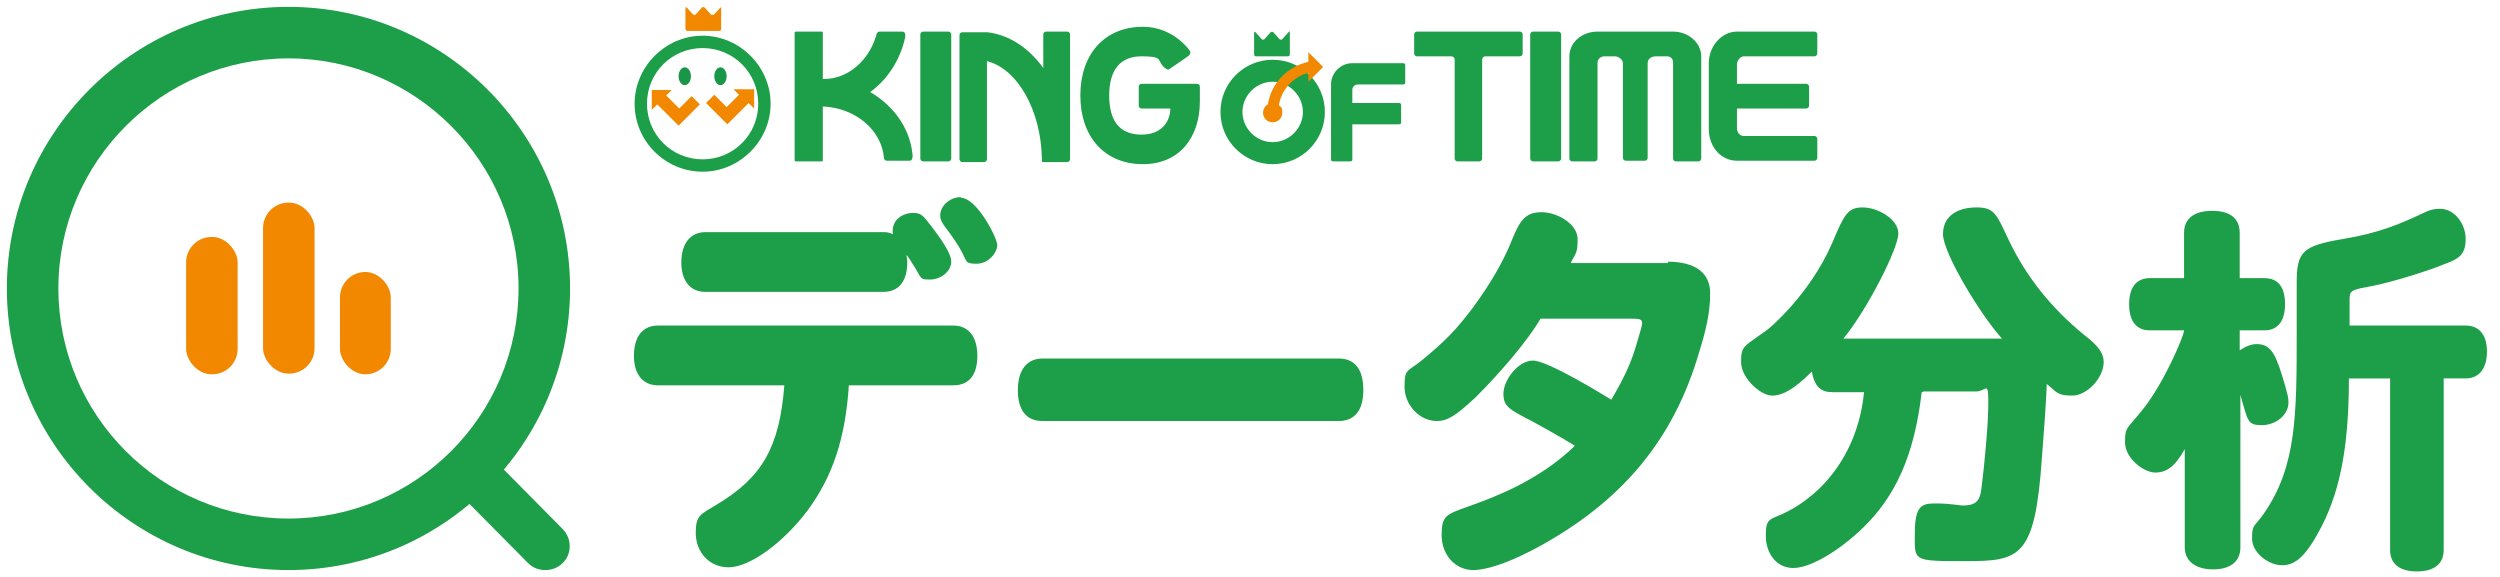
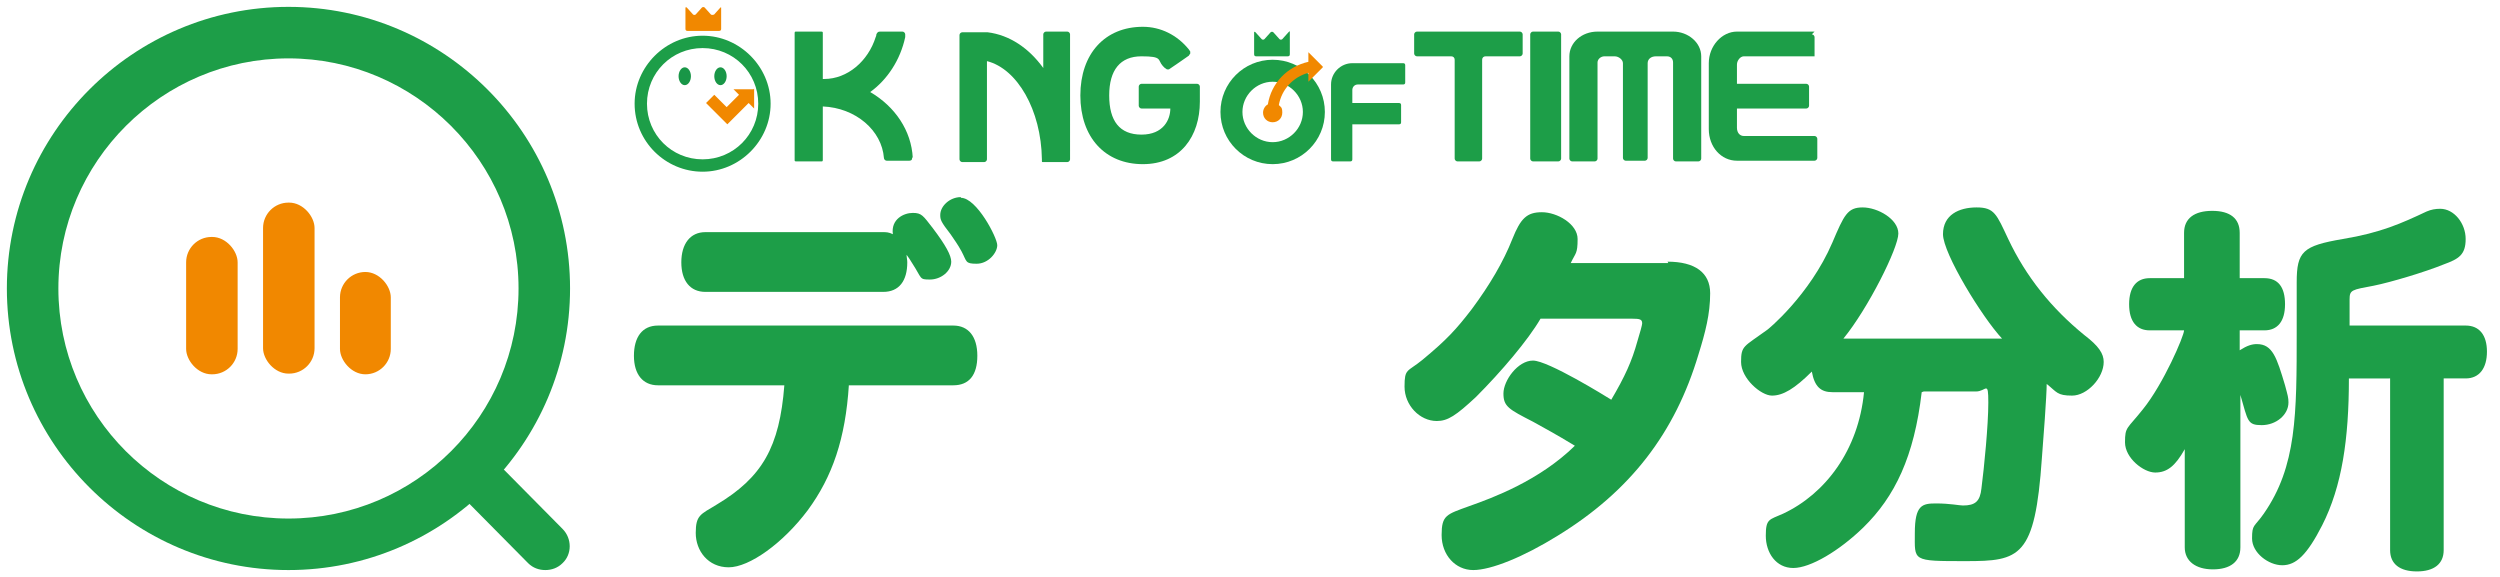
<svg xmlns="http://www.w3.org/2000/svg" id="_レイヤー_1" data-name="レイヤー 1" viewBox="0 0 364 84">
  <defs>
    <style>
      .cls-1 {
        fill: #199647;
      }

      .cls-1, .cls-2, .cls-3 {
        stroke-width: 0px;
      }

      .cls-2 {
        fill: #1d9e48;
      }

      .cls-3 {
        fill: #f18800;
      }
    </style>
  </defs>
  <g>
    <g>
      <path class="cls-2" d="M1,42c0,22.6,18.4,41,41,41s41-18.4,41-41S64.6,1,42,1,1,19.4,1,42ZM8.5,42c0-18.5,15.1-33.5,33.5-33.5s33.5,15,33.5,33.5-15,33.5-33.5,33.5S8.5,60.5,8.5,42Z" />
      <path class="cls-2" d="M79.4,83c-.9,0-1.8-.3-2.5-1l-9.5-9.6c-1.4-1.4-1.4-3.7,0-5,1.4-1.4,3.6-1.4,5,0l9.5,9.6c1.4,1.4,1.4,3.7,0,5-.7.7-1.6,1-2.5,1Z" />
    </g>
    <g>
      <rect class="cls-3" x="38.3" y="29.5" width="7.5" height="24.9" rx="3.7" ry="3.7" />
      <rect class="cls-3" x="27.1" y="34.5" width="7.5" height="20" rx="3.7" ry="3.7" />
      <rect class="cls-3" x="49.5" y="39.6" width="7.4" height="14.9" rx="3.7" ry="3.7" />
    </g>
  </g>
  <g>
    <path class="cls-2" d="M123.6,56c-.5,7.9-2.4,13.4-6,18.3-3.6,4.8-8.5,8.3-11.5,8.3s-4.8-2.4-4.8-5,.7-2.7,3-4.1c6.7-4,9.2-8.4,9.9-17.4h-18.4c-2.2,0-3.5-1.6-3.5-4.3s1.2-4.4,3.5-4.4h43c2.2,0,3.5,1.6,3.5,4.4s-1.2,4.3-3.5,4.3h-15.2ZM128.6,33.8c.4,0,.8,0,1.4.3-.3-2.2,1.6-3.1,2.9-3.1s1.5.4,2.9,2.2c1.9,2.5,2.7,4,2.7,4.9,0,1.4-1.5,2.6-3.1,2.6s-1.1-.1-2.6-2.4c-.3-.5-.5-.8-.8-1.2,0,.4.1.7.1,1.1,0,2.7-1.2,4.3-3.5,4.3h-25.9c-2.2,0-3.5-1.6-3.5-4.3s1.3-4.4,3.5-4.4h25.9ZM139.9,28.8c2.3,0,5.3,5.8,5.3,6.9s-1.3,2.7-3,2.7-1.4-.3-2.2-1.8c-.6-1.1-1-1.6-1.6-2.5-1.4-1.8-1.5-2.1-1.5-2.8,0-1.3,1.4-2.6,3-2.6Z" />
-     <path class="cls-2" d="M151.8,61.3c-2.4,0-3.6-1.6-3.6-4.5s1.3-4.6,3.6-4.6h43.1c2.4,0,3.6,1.6,3.6,4.6s-1.3,4.5-3.6,4.5h-43.1Z" />
    <path class="cls-2" d="M242.8,38.1c4,0,6.2,1.6,6.2,4.6s-.7,5.7-1.7,8.9c-3.4,11.4-9.9,19.9-20.5,26.4-5,3.1-9.7,5-12.3,5s-4.6-2.2-4.6-5.1.7-3,4-4.2c3.4-1.2,10.2-3.7,15.4-8.8-2.8-1.7-4.3-2.5-6.1-3.5-3.5-1.8-4.3-2.2-4.3-4.1s2.1-4.8,4.3-4.8,10.6,5.2,11.4,5.7c2-3.4,3-5.6,3.8-8.5.4-1.3.7-2.4.7-2.6,0-.6-.3-.7-1.5-.7h-13.3c-1.8,3.1-5.7,7.7-9.4,11.4-2.9,2.7-4.1,3.5-5.7,3.5-2.5,0-4.7-2.3-4.7-5s.4-2.1,2.6-3.9c3.5-2.9,4.9-4.4,7.2-7.4,2.6-3.5,4.6-6.9,5.9-10.2,1.2-3,2.1-3.9,4.3-3.9s5.2,1.7,5.2,3.9-.3,2-1,3.5h14.2Z" />
    <path class="cls-2" d="M279.8,57.1c-1.1,9.4-3.9,15.2-8.5,19.7-3.5,3.4-7.7,5.9-10.2,5.9s-4-2.2-4-4.7.5-2.3,2.5-3.2c6.2-2.9,11-9.3,11.8-17.7h-4.6c-1.7,0-2.6-.8-3-3-2.5,2.5-4.2,3.5-5.8,3.5s-4.5-2.5-4.5-4.9.4-2.2,3.7-4.6c.1,0,6.3-5.1,9.6-12.8,1.7-4,2.2-5.1,4.4-5.1s5.2,1.7,5.2,3.8-4.4,10.9-8,15.3h23.1c-2.9-3.1-8.6-12.4-8.6-15.2s2.3-3.9,4.9-3.9,2.9,1,4.6,4.6c2.6,5.5,6.3,10.1,11.1,14,2.1,1.6,2.8,2.7,2.8,3.9,0,2.3-2.4,4.9-4.6,4.9s-2.2-.5-3.7-1.7c0,1.6-.5,8.4-.7,10.8-1,14.5-3.2,15-11.1,15s-7.4,0-7.4-4.1,1.1-4.3,3.1-4.3,3.4.3,3.9.3c1.8,0,2.5-.6,2.7-2.5.4-3.1,1-9.2,1-12.5s-.3-1.6-1.8-1.6h-7.6Z" />
    <path class="cls-2" d="M318.1,65.4c-1.4,2.5-2.6,3.4-4.3,3.4s-4.4-2.1-4.4-4.4.3-1.9,2.6-4.8c3-3.7,6-10.7,6-11.5h-5c-1.9,0-3-1.3-3-3.8s1.1-3.8,3-3.8h5v-6.6c0-2.1,1.5-3.2,4.1-3.2s4,1.1,4,3.2v6.6h3.6c2,0,3,1.3,3,3.8s-1.1,3.8-3,3.8h-3.6v2.9c1.1-.7,1.8-.9,2.5-.9,2.3,0,2.9,2,4.1,6,.4,1.5.5,1.8.5,2.5,0,1.8-1.8,3.3-3.9,3.3s-2-.6-3.1-4.4v22.2c0,2.1-1.5,3.2-4,3.2s-4.1-1.2-4.1-3.2v-14.2ZM347.8,55.1h-5.8c0,8.8-1,15.7-3.9,21.4-2.2,4.3-3.8,5.8-5.8,5.8s-4.4-1.8-4.4-3.9.3-1.6,1.7-3.6c4.8-6.9,4.8-14.4,4.8-26.5v-7.2c0-4.5.9-5.3,6.7-6.3,5.5-.9,8.6-2.3,12.2-4,.7-.3,1.3-.4,2-.4,2,0,3.7,2.1,3.7,4.4s-1,2.9-3.2,3.7c-2.7,1.1-7.7,2.6-10.2,3.1-3.2.6-3.5.6-3.5,2v3.8h16.9c2,0,3.1,1.4,3.1,3.8s-1.1,3.9-3.1,3.9h-3.2v25c0,2-1.4,3.1-3.9,3.1s-3.9-1.1-3.9-3.1v-25Z" />
  </g>
  <g>
    <g>
-       <path class="cls-2" d="M138.1,4.6h-3.7c-.2,0-.4.2-.4.4v18.1c0,.2.2.4.4.4h3.7c.2,0,.4-.2.4-.4V5c0-.2-.2-.4-.4-.4Z" />
      <path class="cls-2" d="M174.1,12.2h-7.9c-.2,0-.4.2-.4.4v2.8c0,.2.2.4.4.4h4.2c0,1.6-1,3.8-4.2,3.8s-4.7-2-4.7-5.7,1.6-5.7,4.7-5.7,2.3.5,3.1,1.4c0,0,.2.2.3.3,0,0,.2.1.3.2.1,0,.2,0,.3,0,0,0,2.8-1.9,2.9-2,0,0,.1-.2.2-.3,0-.1,0-.2,0-.3,0,0-.2-.3-.2-.3-1.7-2.1-4.1-3.3-6.7-3.3-5.5,0-9.1,3.9-9.1,10s3.6,10,9.1,10,8.3-4.1,8.3-9.1v-2.2c0-.2-.2-.4-.4-.4Z" />
      <path class="cls-2" d="M132.9,23c-.2-4-2.6-7.5-6.2-9.6,2.5-1.8,4.4-4.7,5.1-8,0,0,0-.2,0-.4,0-.2-.2-.4-.4-.4h-3.3c-.3,0-.4.2-.5.4,0,.2-.1.4-.1.4-1.1,3.5-4.1,6.1-7.5,6.1,0,0-.1,0-.2,0v-6.7c0-.1,0-.2-.2-.2h-3.7c-.1,0-.2,0-.2.2v18.5c0,.1,0,.2.2.2h3.7c.1,0,.2,0,.2-.2v-7.8c4.8.2,8.6,3.5,8.9,7.5h0s0,0,0,0c0,.2.2.4.4.4s0,0,0,0h0s0,0,0,0h3.3c.2,0,.4-.1.4-.3,0,0,0-.1,0-.2Z" />
      <path class="cls-2" d="M155.5,4.6h-3.2c-.2,0-.4.2-.4.4v4.9c-2.1-2.9-4.9-4.8-8.1-5.2-.3,0-.6,0-.9,0h-2.8c-.2,0-.4.2-.4.4v18.1c0,.2.2.4.4.4h3.2c.2,0,.4-.2.4-.4v-14.3c4.4,1.1,7.9,7.1,8,14.3,0,0,0,0,0,.2s0,.2.2.2,3.5,0,3.5,0c.2,0,.4-.2.4-.4V5c0-.2-.2-.4-.4-.4Z" />
    </g>
    <g>
      <path class="cls-2" d="M221.4,4.6h-15.1c-.2,0-.4.2-.4.4v2.8c0,.2.2.4.4.4h5c.3,0,.5.2.5.5v14.4c0,.2.2.4.4.4h3.2c.2,0,.4-.2.4-.4v-14.4c0-.3.2-.5.5-.5h5c.2,0,.4-.2.4-.4v-2.8c0-.2-.2-.4-.4-.4Z" />
      <path class="cls-2" d="M223.2,4.6h3.7c.2,0,.4.2.4.4v18.1c0,.2-.2.4-.4.4h-3.7c-.2,0-.4-.2-.4-.4V5c0-.2.2-.4.4-.4Z" />
      <path class="cls-2" d="M243.6,4.6h-11c-2.3,0-4.1,1.6-4.1,3.6h0v14.9c0,.2.2.4.4.4h3.3c.2,0,.4-.2.4-.4v-14c0-.5.5-.9,1-.9h1.5c.6,0,1.2.5,1.2,1v13.8c0,.2.2.4.4.4h2.8c.2,0,.4-.2.4-.4v-13.8c0-.6.5-1,1.2-1h1.6c.6,0,.9.4.9.9v14c0,.2.2.4.4.4h3.3c.2,0,.4-.2.4-.4v-14.9c0-2-1.9-3.6-4.1-3.6Z" />
-       <path class="cls-2" d="M264.2,4.6h-11.3c-2.2,0-4.1,2.1-4.1,4.6v9.6c0,2.6,1.8,4.6,4.1,4.6h11.3c.2,0,.4-.2.4-.4v-2.8c0-.2-.2-.4-.4-.4h-10.3c-.6,0-1-.5-1-1.2v-2.8h10.1c.2,0,.4-.2.4-.4v-2.8c0-.2-.2-.4-.4-.4h-10.1v-2.8c0-.6.5-1.2,1-1.2h10.3c.2,0,.4-.2.4-.4v-2.8c0-.2-.2-.4-.4-.4Z" />
+       <path class="cls-2" d="M264.2,4.6h-11.3c-2.2,0-4.1,2.1-4.1,4.6v9.6c0,2.6,1.8,4.6,4.1,4.6h11.3c.2,0,.4-.2.4-.4v-2.8c0-.2-.2-.4-.4-.4h-10.3c-.6,0-1-.5-1-1.2v-2.8h10.1c.2,0,.4-.2.4-.4v-2.8c0-.2-.2-.4-.4-.4h-10.1v-2.8c0-.6.5-1.2,1-1.2h10.3v-2.8c0-.2-.2-.4-.4-.4Z" />
    </g>
    <path class="cls-2" d="M204.2,9.2c-.2,0-7.3,0-7.3,0h0c-1.7,0-3.1,1.4-3.1,3.1v10.9c0,.2.1.3.3.3h2.5c.2,0,.3-.1.3-.3v-5.1h6.8c.2,0,.3-.1.3-.3v-2.5c0-.2-.1-.3-.3-.3h-6.8v-1.9c0-.4.3-.8.8-.8,0,0,6.4,0,6.6,0s.3-.1.3-.3v-2.5c0-.2-.1-.3-.3-.3Z" />
    <path class="cls-2" d="M183.1,8.2h4.4c.2,0,.3-.1.3-.3v-3.2c0-.2,0-.2-.2,0l-.9,1c-.1.1-.3.1-.4,0l-.9-1c-.1-.1-.3-.1-.4,0l-.9,1c-.1.1-.3.1-.4,0l-.9-1c-.1-.1-.2-.1-.2,0v3.2c0,.2.1.3.3.3Z" />
    <path class="cls-2" d="M185.3,8.7c-4.2,0-7.6,3.4-7.6,7.6s3.4,7.6,7.6,7.6,7.6-3.4,7.6-7.6-3.4-7.6-7.6-7.6ZM185.3,20.7c-2.4,0-4.4-2-4.4-4.4s2-4.4,4.4-4.4,4.4,2,4.4,4.4-2,4.4-4.4,4.4Z" />
    <path class="cls-3" d="M192.6,9.7l-2.1-2.1v1.4c-3.1.7-5.4,3.1-5.9,6.2-.4.2-.7.7-.7,1.2,0,.8.6,1.4,1.4,1.4s1.4-.6,1.4-1.4-.2-.8-.5-1.1c.4-2.3,2.1-4.1,4.3-4.7v1.3l2.1-2.1Z" />
    <path class="cls-3" d="M103.9,2.1c-.1.1-.3.1-.4,0l-.9-1c-.1-.1-.3-.1-.4,0l-.9,1c-.1.1-.3.1-.4,0l-.9-1c-.1-.1-.2,0-.2,0v3.1c0,.2.1.3.3.3h4.6c.2,0,.3-.1.3-.3V1.2c0-.2,0-.2-.2,0l-.9,1Z" />
    <path class="cls-2" d="M92.4,15.1c0,5.5,4.5,9.9,9.9,9.9s9.9-4.5,9.9-9.9-4.5-9.9-9.9-9.9-9.9,4.5-9.9,9.9ZM94.2,15.1c0-4.5,3.6-8.1,8.1-8.1s8.1,3.6,8.1,8.1-3.6,8.1-8.1,8.1-8.1-3.6-8.1-8.1Z" />
    <path class="cls-1" d="M104,11.1c0,.7.4,1.3.9,1.3s.9-.6.9-1.3-.4-1.3-.9-1.3-.9.6-.9,1.3Z" />
    <path class="cls-1" d="M100.6,11.1c0,.7-.4,1.3-.9,1.3s-.9-.6-.9-1.3.4-1.3.9-1.3.9.6.9,1.3Z" />
    <g>
-       <path class="cls-3" d="M98.8,15.7c-.7-.7-1.8-1.8-1.8-1.8l.8-.8h-2.9v2.9l.8-.8,3.1,3.1,3.1-3.1-1.2-1.2s-1.1,1.1-1.8,1.8Z" />
      <path class="cls-3" d="M109.7,13h-2.9l.8.8s-1.1,1.1-1.8,1.8c-.7-.7-1.8-1.8-1.8-1.8l-1.2,1.2,3.1,3.1,3.1-3.1.8.8v-2.9Z" />
    </g>
  </g>
</svg>